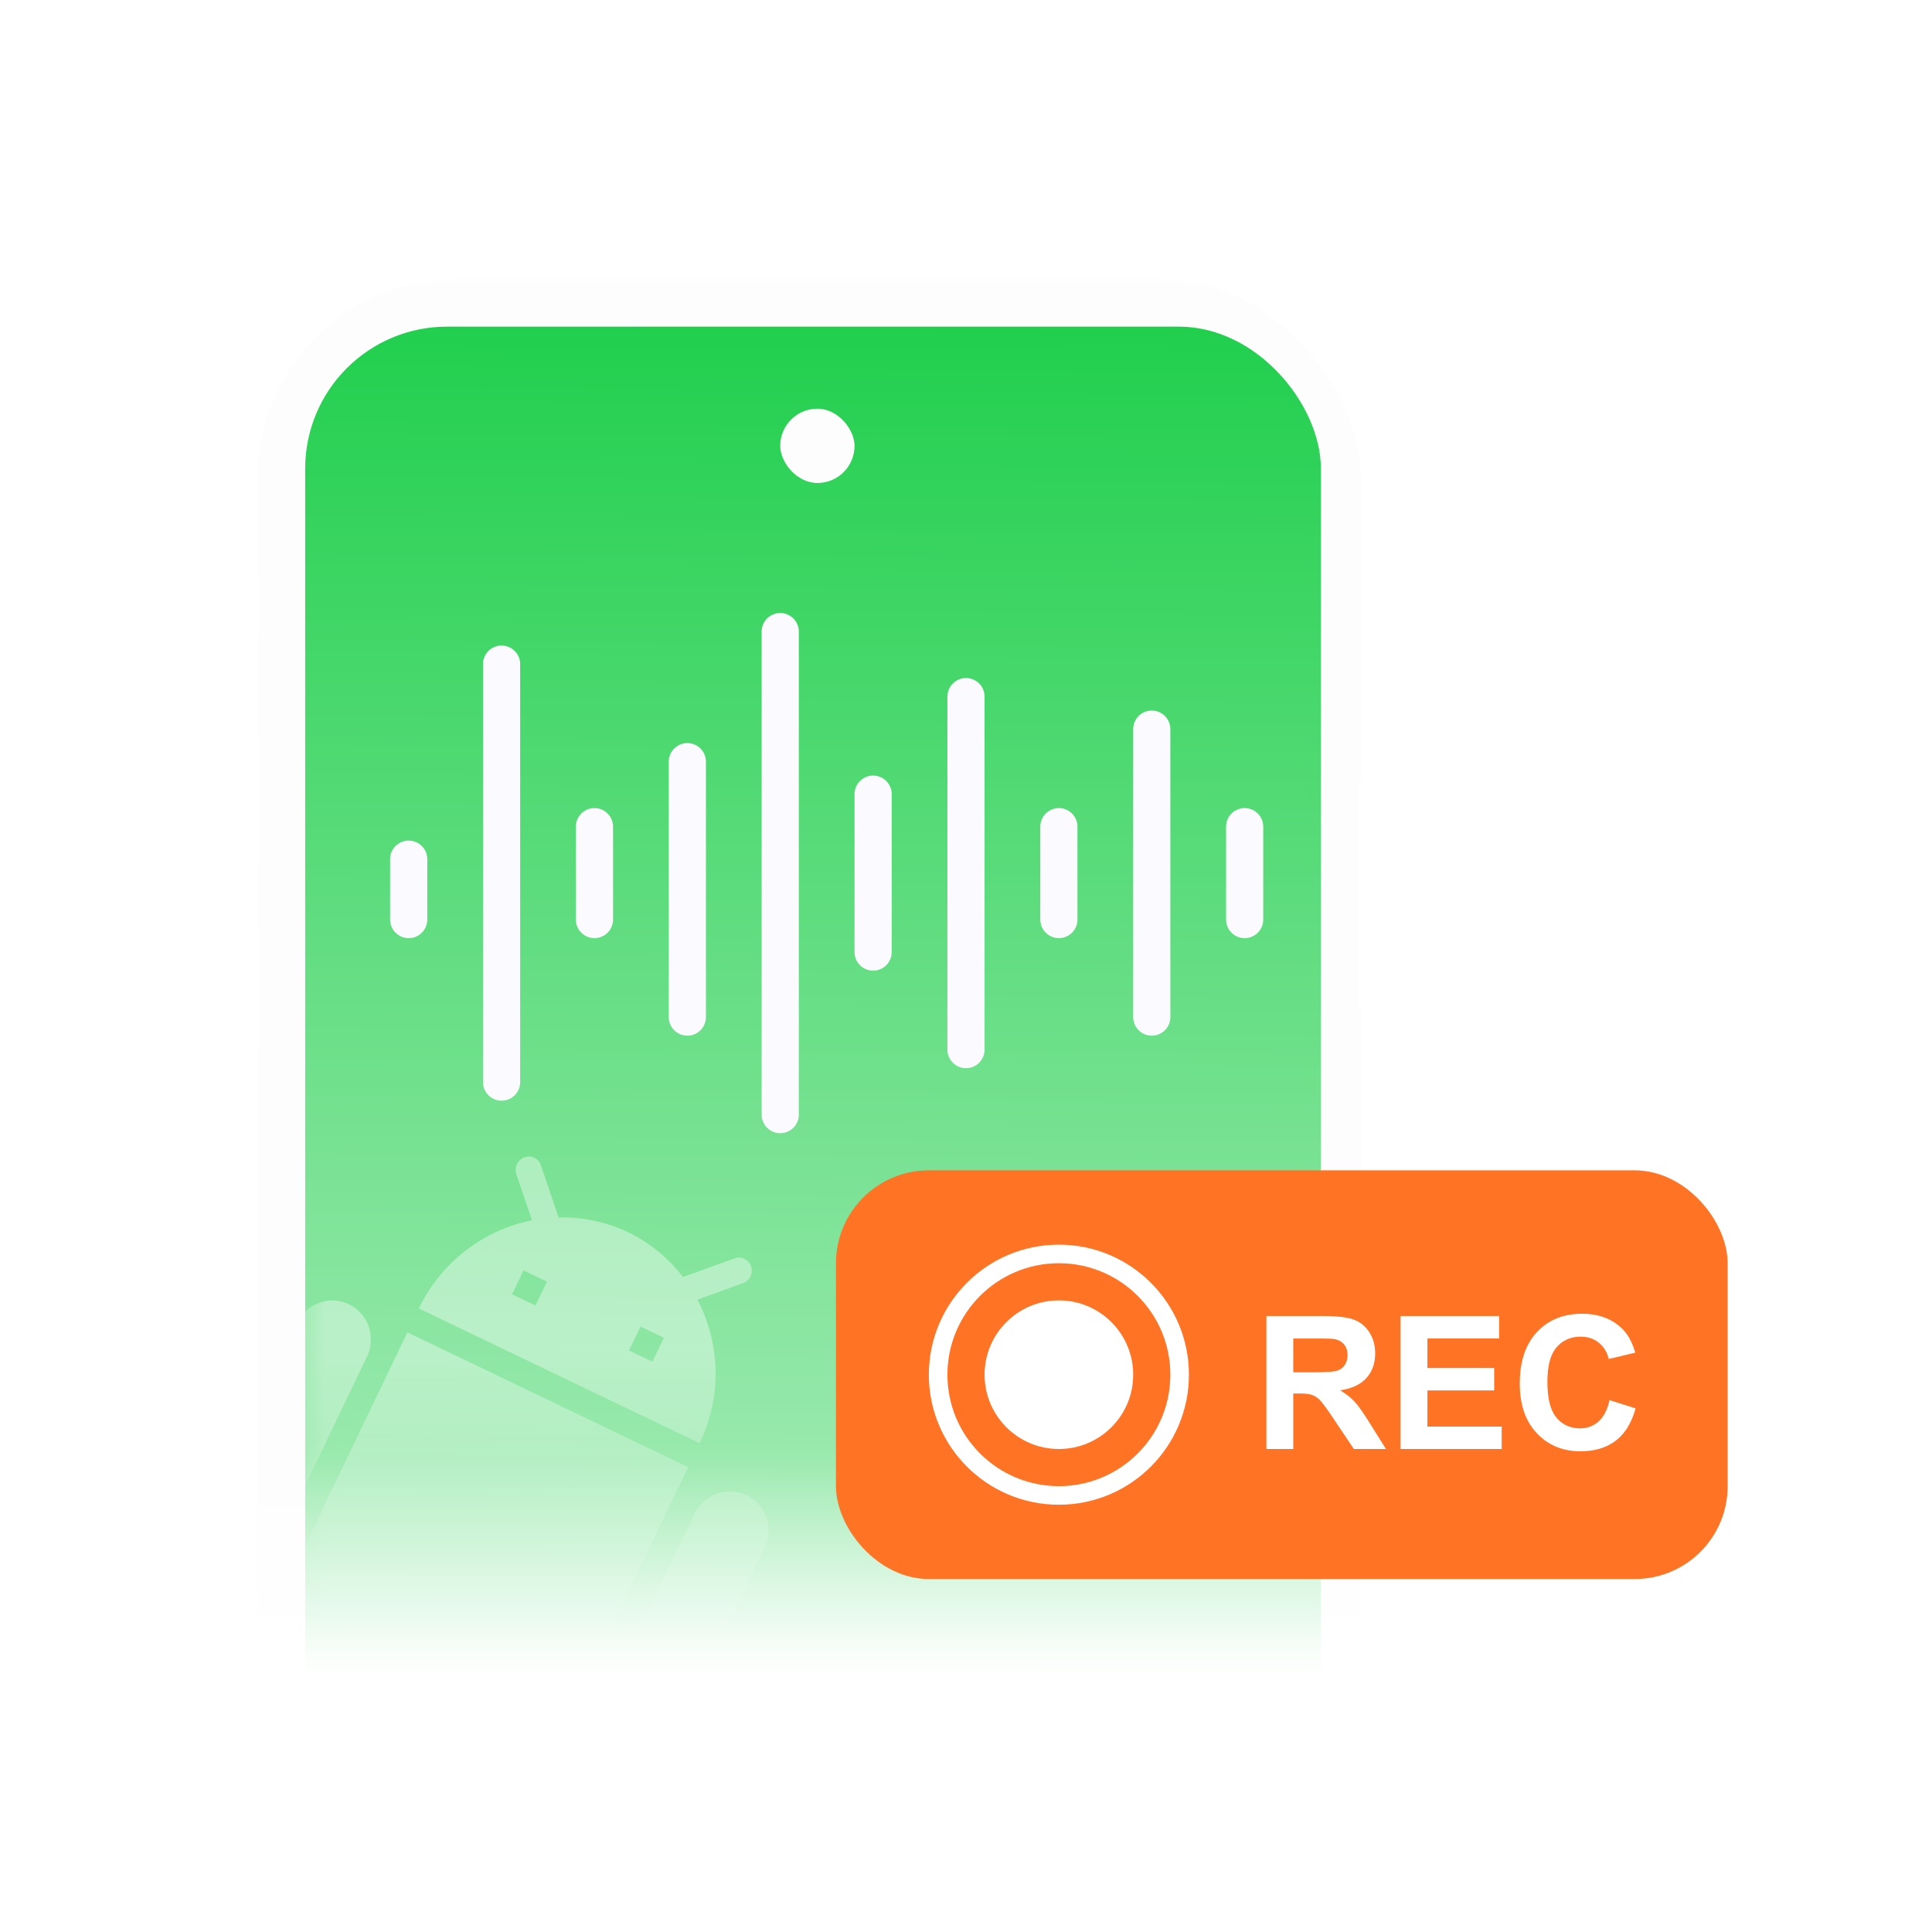
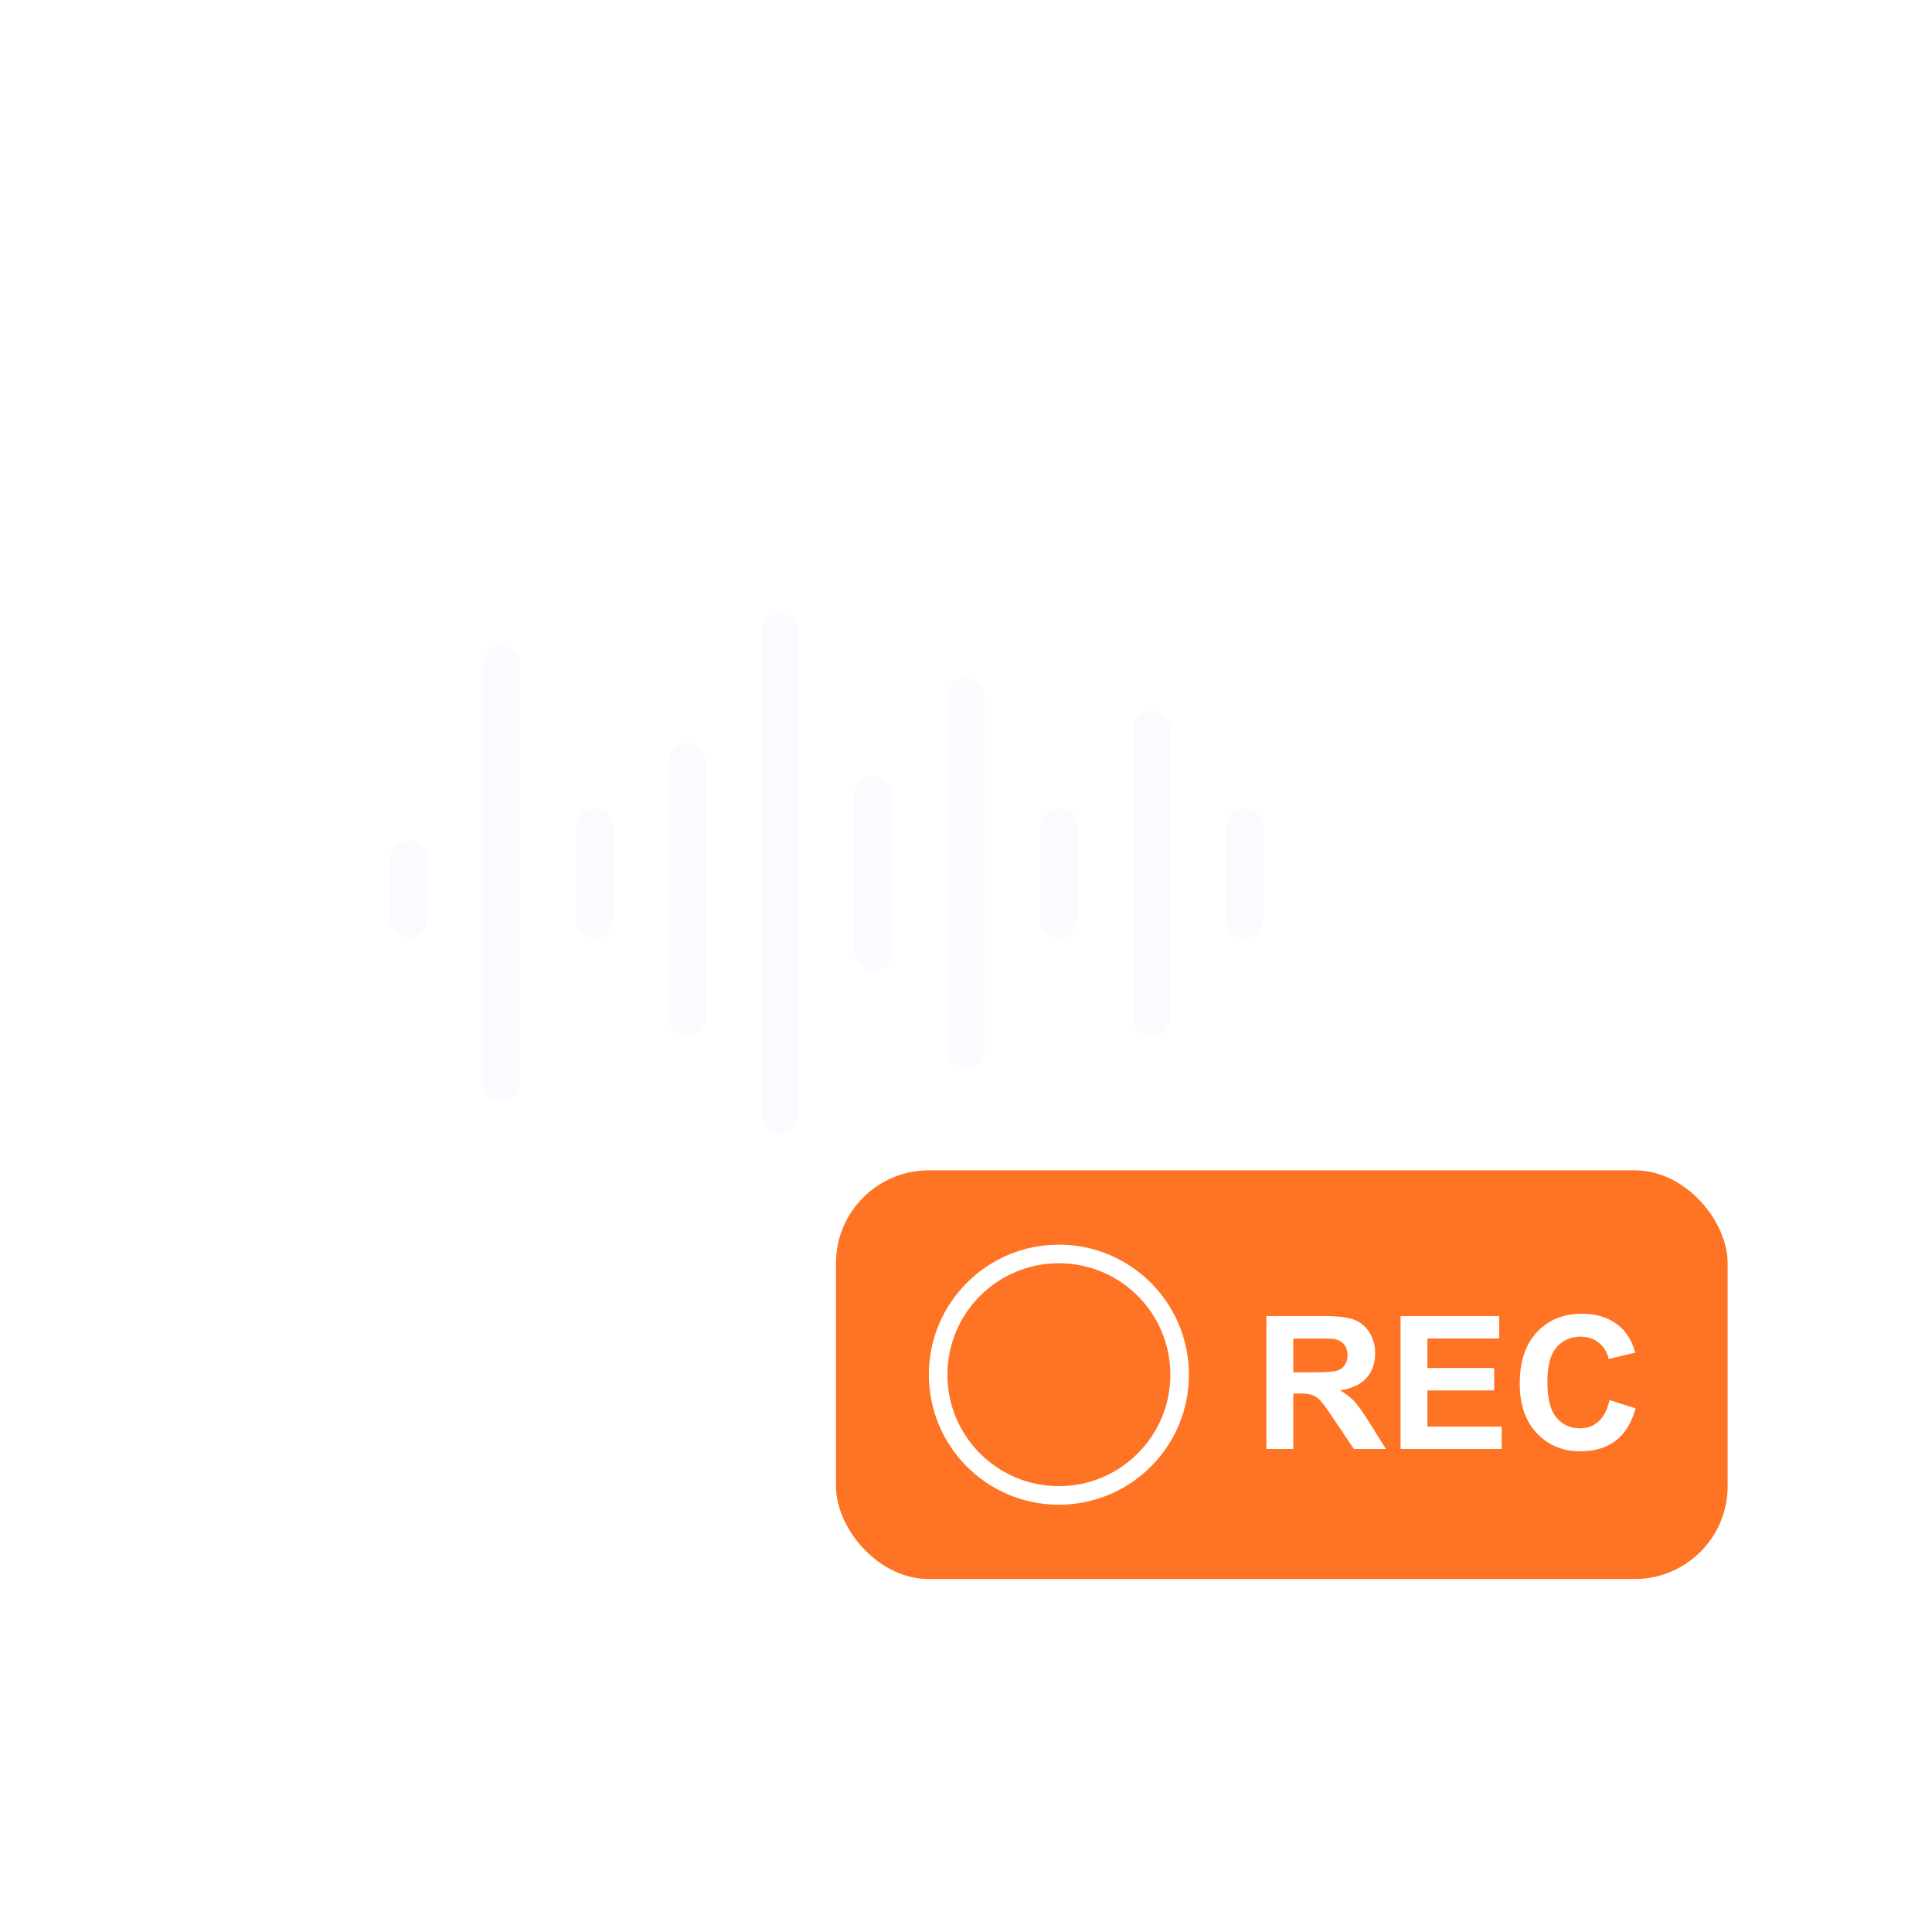
<svg xmlns="http://www.w3.org/2000/svg" width="104" height="104" fill="none">
  <mask id="b" width="64" height="75" x="12" y="15" maskUnits="userSpaceOnUse" style="mask-type:alpha">
-     <path fill="url(#a)" d="M12 15h64v75H12z" />
-   </mask>
+     </mask>
  <g mask="url(#b)">
    <rect width="59.412" height="118.393" x="13.857" y="15" fill="#FDFDFD" rx="10.763" />
    <rect width="58.981" height="117.532" x="14.249" y="15.43" fill="#FDFDFD" rx="10.763" />
-     <rect width="54.676" height="113.227" x="16.428" y="17.583" fill="url(#c)" rx="7.642" />
-     <rect width=".941" height="4.232" x="12.964" y="30.52" fill="#fff" rx=".47" />
    <rect width=".941" height="7.994" x="12.964" y="38.984" fill="#fff" rx=".47" />
    <rect width=".941" height="7.524" x="12.964" y="49.328" fill="#fff" rx=".47" />
    <rect width=".941" height="12.697" x="73.142" y="41.805" fill="#fff" rx=".47" />
  </g>
  <g filter="url(#d)">
    <rect width="48" height="22" x="45" y="63" fill="#FF7324" rx="5" />
  </g>
  <circle cx="57" cy="74" r="6.5" stroke="#fff" />
-   <circle cx="57" cy="74" r="4" fill="#fff" />
  <path fill="#fff" d="M68.17 78v-7.158h3.043q1.147 0 1.665.195.522.19.835.684.312.492.312 1.128 0 .805-.473 1.333-.474.522-1.416.659.469.273.771.6.307.328.825 1.162L74.606 78h-1.728l-1.045-1.558q-.556-.834-.762-1.05a1.1 1.1 0 0 0-.434-.297q-.23-.084-.728-.083h-.293V78zm1.446-4.13h1.07q1.04 0 1.298-.089a.78.78 0 0 0 .406-.303.93.93 0 0 0 .146-.537q0-.36-.195-.58-.19-.225-.542-.284-.176-.024-1.055-.024h-1.128zM75.393 78v-7.158H80.7v1.21h-3.862v1.588h3.594v1.206h-3.594v1.948h3.999V78zm11.25-2.632 1.4.445q-.321 1.17-1.073 1.743-.748.566-1.9.566-1.425 0-2.343-.972-.918-.976-.918-2.666 0-1.786.922-2.773.924-.99 2.427-.991 1.314 0 2.134.776.489.46.732 1.319l-1.43.341a1.5 1.5 0 0 0-.532-.879q-.4-.322-.977-.322-.796 0-1.294.571-.493.572-.493 1.851 0 1.358.488 1.934.489.576 1.27.576.576 0 .99-.367.416-.366.597-1.152" />
  <path fill="#FBFBFF" fill-rule="evenodd" d="M43 34a1 1 0 1 0-2 0v26a1 1 0 1 0 2 0zm-15 1.75a1 1 0 1 0-2 0v22.5a1 1 0 1 0 2 0zm-5 10.5a1 1 0 1 0-2 0v3.25a1 1 0 1 0 2 0zm8-1.75a1 1 0 1 1 2 0v5a1 1 0 1 1-2 0zm17-1.75a1 1 0 1 0-2 0v8.5a1 1 0 1 0 2 0zm8 1.75a1 1 0 1 1 2 0v5a1 1 0 1 1-2 0zm12 0a1 1 0 1 0-2 0v5a1 1 0 1 0 2 0zM36 41a1 1 0 1 1 2 0v13.75a1 1 0 1 1-2 0zm17-3.5a1 1 0 1 0-2 0v19a1 1 0 1 0 2 0zm8 1.75a1 1 0 1 1 2 0v15.5a1 1 0 1 1-2 0z" clip-rule="evenodd" />
-   <rect width="4" height="4" x="42" y="22" fill="#FDFDFD" rx="2" />
  <mask id="f" width="56" height="114" x="16" y="17" maskUnits="userSpaceOnUse" style="mask-type:alpha">
    <rect width="54.676" height="113.227" x="16.428" y="17.583" fill="url(#e)" rx="7.642" />
  </mask>
  <g mask="url(#f)">
    <path fill="#fff" d="M15.747 84.6c-.34.709-.052 1.56.641 1.893l1.26.605-2.165 4.507c-.513 1.069-.084 2.337.961 2.838 1.045.502 2.303.045 2.817-1.024l2.164-4.507 2.518 1.209-2.164 4.507c-.513 1.069-.084 2.337.962 2.839 1.045.502 2.303.044 2.816-1.025l2.164-4.507 1.26.604c.692.333 1.537.026 1.877-.683l6.184-12.878-15.111-7.255zm3.036-14.39c-1.045-.501-2.303-.043-2.817 1.026l-4.328 9.014c-.513 1.069-.084 2.337.961 2.839s2.303.044 2.816-1.025l4.33-9.014c.512-1.07.083-2.337-.962-2.84M40.19 80.49c-1.045-.502-2.303-.044-2.817 1.025l-4.328 9.014c-.513 1.07-.084 2.337.961 2.839s2.303.044 2.816-1.025l4.33-9.014c.512-1.07.083-2.337-.962-2.839m-2.647-10.526 2.45-.891a.723.723 0 0 0 .436-.908.685.685 0 0 0-.888-.426l-2.776 1.004a8.2 8.2 0 0 0-2.95-2.407 8.2 8.2 0 0 0-3.746-.8l-.951-2.81a.685.685 0 0 0-.888-.427.723.723 0 0 0-.436.908l.84 2.48a8.65 8.65 0 0 0-6.085 4.748L37.66 77.69a8.6 8.6 0 0 0-.117-7.727m-8.72.314-1.26-.605.62-1.288 1.258.605zm6.296 3.023-1.26-.605.62-1.287 1.258.604z" opacity=".4" />
  </g>
  <defs>
    <linearGradient id="a" x1="44" x2="44" y1="15" y2="90" gradientUnits="userSpaceOnUse">
      <stop offset=".842" stop-color="#D9D9D9" />
      <stop offset="1" stop-color="#D9D9D9" stop-opacity="0" />
    </linearGradient>
    <linearGradient id="c" x1="43.766" x2="42.892" y1="17.583" y2="130.996" gradientUnits="userSpaceOnUse">
      <stop stop-color="#21CF4D" />
      <stop offset="1" stop-color="#fff" />
    </linearGradient>
    <linearGradient id="e" x1="43.766" x2="43.653" y1="72.5" y2="88.999" gradientUnits="userSpaceOnUse">
      <stop stop-color="#6E6CFF" />
      <stop offset="1" stop-color="#fff" stop-opacity="0" />
    </linearGradient>
    <filter id="d" width="48" height="22" x="45" y="63" color-interpolation-filters="sRGB" filterUnits="userSpaceOnUse">
      <feFlood flood-opacity="0" result="BackgroundImageFix" />
      <feBlend in="SourceGraphic" in2="BackgroundImageFix" result="shape" />
      <feColorMatrix in="SourceAlpha" result="hardAlpha" values="0 0 0 0 0 0 0 0 0 0 0 0 0 0 0 0 0 0 127 0" />
      <feOffset />
      <feGaussianBlur stdDeviation=".925" />
      <feComposite in2="hardAlpha" k2="-1" k3="1" operator="arithmetic" />
      <feColorMatrix values="0 0 0 0 1 0 0 0 0 1 0 0 0 0 1 0 0 0 1 0" />
      <feBlend in2="shape" result="effect1_innerShadow_16_479" />
    </filter>
  </defs>
</svg>